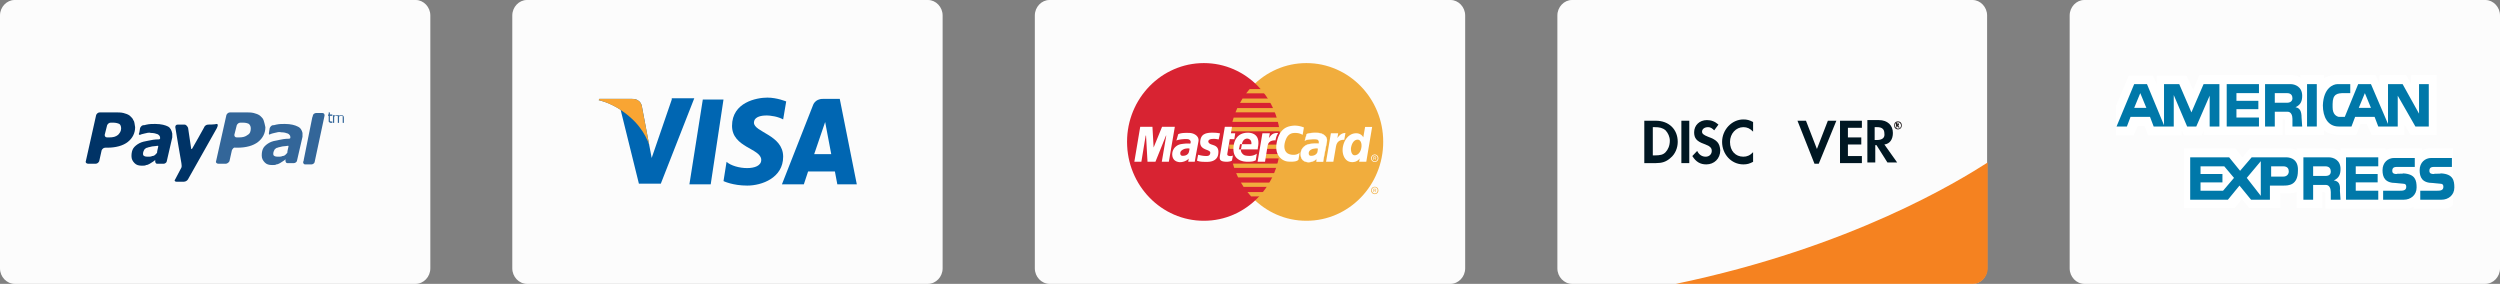
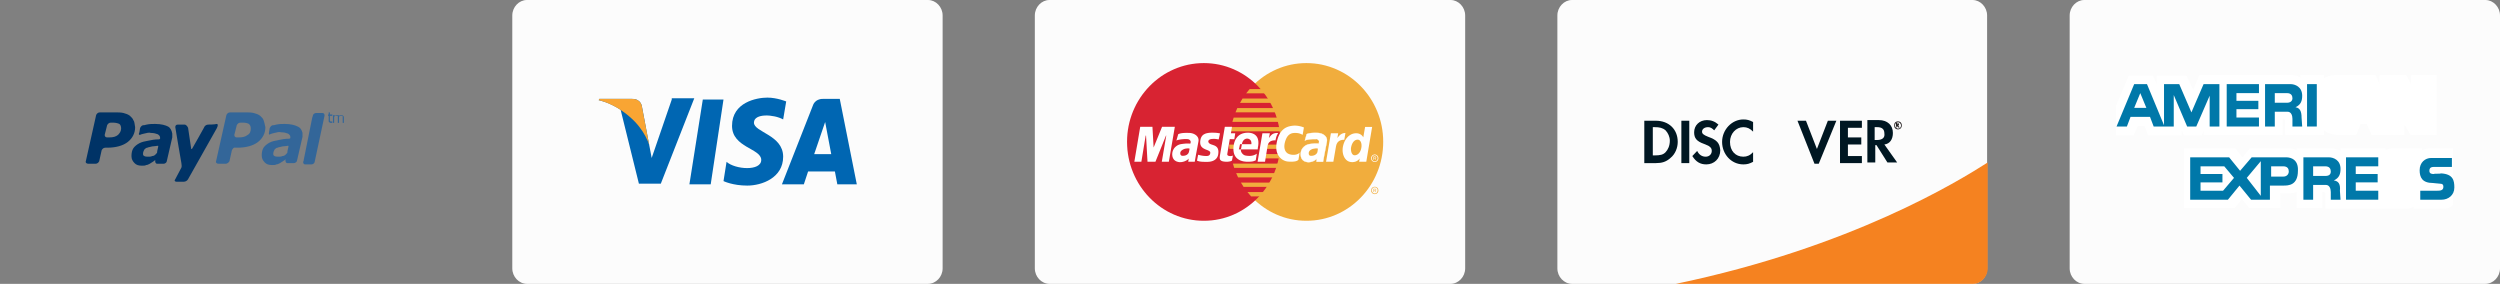
<svg xmlns="http://www.w3.org/2000/svg" width="229" height="26" viewBox="0 0 229 26">
  <rect x="0" y="0" width="229" height="26" fill="#808080" stroke="none" />
  <defs>
    <radialGradient gradientUnits="objectBoundingBox" cx="49.42%" cy="50.451%" fx="49.42%" fy="50.451%" r="49.737%" gradientTransform="translate(0.494,0.505),scale(1,0.96),scale(1,0),translate(-0.494,-0.505)" id="gradient_1">
      <stop offset="0.562%" stop-color="#FFEEE0" />
      <stop offset="10.96%" stop-color="#FEE9D7" />
      <stop offset="27.93%" stop-color="#FDDBBF" />
      <stop offset="49.35%" stop-color="#FBC597" />
      <stop offset="74.4%" stop-color="#F8A560" />
      <stop offset="100%" stop-color="#F48120" />
    </radialGradient>
  </defs>
  <g id="credit-card-icons">
    <g id="v-copy" transform="translate(46.926 0)">
      <path d="M39.418 24.588C39.418 25.353 38.805 26 38.08 26L1.338 26C0.613 26 0 25.353 0 24.588L0 1.412C0 0.647 0.613 0 1.338 0L38.08 0C38.805 0 39.418 0.647 39.418 1.412L39.418 24.588L39.418 24.588Z" transform="matrix(1 0 0 1 -3.3768368E-13 2.213614E-13)" id="Path" fill="#FCFCFC" fill-rule="evenodd" stroke="none" />
      <g id="Group" transform="translate(7.917 8.941)">
        <g id="Group">
          <path d="M1.951 7.765L0 7.765L1.227 0L3.122 0L1.951 7.765Z" transform="translate(8.307 0.176)" id="Path" fill="#0066B2" fill-rule="evenodd" stroke="none" />
          <path d="M6.69 0.118L4.851 5.471L4.628 4.294L4.628 4.294L3.959 0.765C3.959 0.765 3.903 0.059 3.066 0.059L0.056 0.059L0 0.176C0 0.176 0.948 0.353 2.007 1.059L3.68 7.824L5.687 7.824L8.753 0L6.69 0L6.69 0.118Z" transform="translate(0 0.059)" id="Path" fill="#0066B2" fill-rule="evenodd" stroke="none" />
          <path d="M5.074 7.824L6.858 7.824L5.297 0L3.736 0C3.011 0 2.843 0.588 2.843 0.588L0 7.824L2.007 7.824L2.397 6.647L4.851 6.647L5.074 7.824ZM2.955 5.059L3.959 2.118L4.516 5.059L2.955 5.059Z" transform="translate(16.782 0.118)" id="Shape" fill="#0066B2" stroke="none" />
          <path d="M5.464 2L5.743 0.353C5.743 0.353 4.906 0 4.014 0C3.066 0 0.781 0.412 0.781 2.588C0.781 4.588 3.457 4.647 3.457 5.706C3.457 6.765 1.059 6.588 0.279 5.882L0 7.647C0 7.647 0.836 8.059 2.174 8.059C3.513 8.059 5.464 7.353 5.464 5.412C5.464 3.412 2.788 3.176 2.788 2.294C2.788 1.412 4.628 1.529 5.464 2Z" transform="translate(11.43 -6.9661053E-15)" id="Path" fill="#0066B2" fill-rule="evenodd" stroke="none" />
        </g>
        <path d="M4.628 4.235L3.959 0.706C3.959 0.706 3.903 0 3.066 0L0.056 0L0 0.118C0 0.118 1.45 0.412 2.843 1.647C4.237 2.824 4.628 4.235 4.628 4.235Z" transform="translate(0 0.118)" id="Path" fill="#F9A533" fill-rule="evenodd" stroke="none" />
      </g>
    </g>
    <g id="pp-copy">
-       <path d="M39.418 24.588C39.418 25.353 38.805 26 38.08 26L1.338 26C0.613 26 0 25.353 0 24.588L0 1.412C0 0.647 0.613 0 1.338 0L38.08 0C38.805 0 39.418 0.647 39.418 1.412L39.418 24.588L39.418 24.588Z" transform="matrix(1 0 0 1 2.1527334E-13 2.213614E-13)" id="Path" fill="#FCFCFC" fill-rule="evenodd" stroke="none" />
      <g id="pp" transform="translate(7.847 10.294)">
        <path d="M3.289 0.235C3.066 0.118 2.676 0 2.119 0C1.84 0 1.617 0 1.338 0.059C1.115 0.118 1.115 0.118 1.004 0.118C0.781 0.176 0.725 0.412 0.725 0.412L0.669 0.765C0.613 1 0.725 1 0.781 0.941C0.892 0.882 0.948 0.882 1.171 0.824C1.394 0.765 1.617 0.706 1.784 0.765C2.063 0.765 2.23 0.824 2.397 0.882C2.509 0.941 2.62 1.059 2.62 1.176C2.62 1.235 2.62 1.235 2.62 1.294C2.62 1.294 2.565 1.353 2.509 1.353C2.119 1.353 1.84 1.412 1.561 1.471C1.227 1.529 0.948 1.588 0.725 1.706C0.502 1.824 0.279 2 0.167 2.176C0.056 2.353 0 2.588 0 2.882C0 3.176 0.112 3.353 0.279 3.529C0.446 3.706 0.669 3.765 0.948 3.765C1.115 3.765 1.282 3.765 1.338 3.706C1.45 3.706 1.561 3.647 1.673 3.588C1.784 3.529 1.84 3.471 1.951 3.412C2.063 3.353 2.119 3.294 2.174 3.235L2.174 3.235L2.174 3.353C2.174 3.353 2.174 3.353 2.174 3.353L2.174 3.353C2.174 3.471 2.23 3.588 2.342 3.588L2.342 3.588L2.342 3.588L2.342 3.588C2.397 3.588 2.732 3.588 2.843 3.588L2.955 3.588C2.955 3.588 2.955 3.588 2.955 3.588C3.066 3.588 3.234 3.471 3.234 3.353L3.736 1.176C3.736 1.118 3.736 1.059 3.736 1C3.736 0.941 3.736 0.882 3.736 0.824C3.68 0.588 3.568 0.353 3.289 0.235ZM2.174 2.824C2.119 2.882 2.007 2.941 1.896 2.941C1.784 3 1.673 3 1.561 3C1.394 3 1.282 3 1.171 2.941C1.059 2.882 1.059 2.824 1.059 2.706C1.059 2.588 1.115 2.471 1.171 2.353C1.227 2.294 1.338 2.176 1.45 2.176C1.561 2.118 1.728 2.118 1.896 2.059C2.063 2.059 2.342 2 2.397 2C2.453 2 2.453 2 2.453 2.059C2.453 2.118 2.342 2.471 2.342 2.647C2.23 2.765 2.174 2.824 2.174 2.824Z" transform="translate(16.127 1.059)" id="Shape" fill="#336699" stroke="none" />
        <path d="M3.069 0.059C2.901 0.059 2.734 0.176 2.678 0.353C2.678 0.353 1.731 2.059 1.619 2.235C1.563 2.353 1.508 2.294 1.508 2.235C1.508 2.176 1.229 0.353 1.229 0.353C1.173 0.235 1.062 0.059 0.894 0.059L0.281 0.059C0.114 0.059 0.058 0.176 0.058 0.294C0.058 0.294 0.504 3 0.616 3.588C0.671 3.941 0.616 4 0.616 4L0.058 5.059C-0.053 5.176 0.002 5.294 0.17 5.294L0.839 5.294C1.006 5.294 1.173 5.176 1.229 5.059L3.849 0.412C3.849 0.412 4.072 0 3.849 0C3.682 0.059 3.069 0.059 3.069 0.059" transform="translate(8.152 1.059)" id="Path" fill="#003366" fill-rule="evenodd" stroke="none" />
        <path d="M2.969 2.059C2.746 2.235 2.523 2.294 2.133 2.294L1.966 2.294C1.799 2.294 1.743 2.176 1.743 2.059L1.966 1.176C2.022 1.059 2.133 0.941 2.3 0.941L2.523 0.941C2.746 0.941 2.969 1 3.081 1.059C3.192 1.118 3.248 1.294 3.248 1.471C3.248 1.706 3.137 1.882 2.969 2.059M4.363 0.706C4.308 0.529 4.14 0.412 4.029 0.294C3.862 0.176 3.694 0.118 3.471 0.059C3.248 0 2.969 0 2.691 0L1.297 0C1.13 0 1.018 0.118 0.962 0.235L0.015 4.471C-0.041 4.588 0.07 4.706 0.238 4.706L0.907 4.706C1.074 4.706 1.185 4.588 1.241 4.471L1.464 3.471C1.52 3.353 1.631 3.235 1.799 3.235L1.966 3.235C2.746 3.235 3.415 3.059 3.862 2.706C4.308 2.353 4.531 1.882 4.531 1.353C4.475 1.059 4.475 0.824 4.363 0.706" id="Shape" fill="#003366" stroke="none" />
        <path d="M2.914 2.059C2.691 2.235 2.468 2.294 2.077 2.294L1.91 2.294C1.743 2.294 1.687 2.176 1.687 2.059L1.91 1.176C1.966 1.059 2.077 0.941 2.245 0.941L2.468 0.941C2.746 0.941 2.914 1 3.025 1.059C3.137 1.176 3.192 1.294 3.192 1.471C3.192 1.706 3.137 1.941 2.914 2.059M4.363 0.706C4.308 0.529 4.14 0.412 4.029 0.294C3.862 0.176 3.694 0.118 3.471 0.059C3.248 0 2.969 0 2.691 0L1.297 0C1.13 0 1.018 0.118 0.962 0.235L0.015 4.471C-0.041 4.588 0.07 4.706 0.238 4.706L0.907 4.706C1.018 4.706 1.185 4.588 1.241 4.471L1.464 3.471C1.52 3.353 1.631 3.176 1.799 3.235L1.966 3.235C2.746 3.235 3.415 3.059 3.862 2.706C4.308 2.353 4.531 1.882 4.531 1.353C4.475 1.059 4.419 0.882 4.363 0.706" transform="translate(11.931 0)" id="Shape" fill="#336699" stroke="none" />
        <path d="M3.345 0.235C3.122 0.118 2.732 0 2.174 0C1.896 0 1.673 0 1.394 0.059C1.171 0.118 1.171 0.118 1.059 0.118C0.836 0.176 0.781 0.412 0.781 0.412L0.725 0.765C0.613 1 0.725 1 0.781 1C0.892 0.941 0.948 0.941 1.171 0.882C1.394 0.824 1.617 0.765 1.784 0.824C2.063 0.824 2.23 0.882 2.397 0.941C2.509 1 2.62 1.118 2.62 1.235C2.62 1.294 2.62 1.294 2.62 1.353C2.62 1.353 2.565 1.412 2.509 1.412C2.119 1.412 1.84 1.471 1.561 1.529C1.227 1.588 0.948 1.647 0.725 1.765C0.502 1.882 0.279 2.059 0.167 2.235C0.056 2.412 0 2.647 0 2.941C0 3.235 0.112 3.412 0.279 3.588C0.446 3.765 0.669 3.824 0.948 3.824C1.115 3.824 1.282 3.824 1.338 3.765C1.45 3.765 1.561 3.706 1.673 3.647C1.784 3.588 1.84 3.529 1.951 3.471C2.063 3.412 2.119 3.353 2.174 3.294L2.174 3.294L2.174 3.412C2.174 3.412 2.174 3.412 2.174 3.412L2.174 3.412C2.174 3.529 2.23 3.647 2.342 3.647L2.342 3.647L2.342 3.647L2.342 3.647C2.453 3.647 2.732 3.647 2.843 3.647L2.955 3.647C2.955 3.647 2.955 3.647 2.955 3.647C3.066 3.647 3.234 3.529 3.234 3.412L3.736 1.235C3.736 1.176 3.736 1.118 3.736 1.059C3.736 1 3.736 0.941 3.736 0.882C3.68 0.588 3.568 0.353 3.345 0.235ZM2.174 2.824C2.119 2.882 2.007 2.941 1.896 2.941C1.784 3 1.673 3 1.561 3C1.394 3 1.282 3 1.171 2.941C1.059 2.882 1.059 2.824 1.059 2.706C1.059 2.588 1.115 2.471 1.171 2.353C1.227 2.294 1.338 2.176 1.45 2.176C1.561 2.118 1.728 2.118 1.896 2.059C2.063 2.059 2.342 2 2.397 2C2.453 2 2.453 2 2.453 2.059C2.453 2.118 2.342 2.471 2.342 2.647C2.286 2.706 2.174 2.824 2.174 2.824Z" transform="translate(4.196 1.059)" id="Shape" fill="#003366" stroke="none" />
        <path d="M1.784 0L1.171 0C1.171 0 1.171 0 1.171 0L1.171 0C1.059 0 0.892 0.118 0.892 0.235C0.892 0.235 0.892 0.235 0.892 0.235C0.892 0.235 0.892 0.294 0.836 0.412L0.056 4.294C0.056 4.412 0 4.471 0 4.471L0 4.471C0 4.588 0.056 4.706 0.167 4.706L0.167 4.706L0.781 4.706C0.892 4.706 1.059 4.588 1.059 4.471C1.059 4.471 1.059 4.471 1.059 4.471L1.951 0.294L1.951 0.294C2.007 0.118 1.896 0 1.784 0Z" transform="translate(19.919 0.059)" id="Path" fill="#336699" fill-rule="evenodd" stroke="none" />
        <g id="Group" transform="translate(22.121 0)">
          <path d="M0.474 0.963C0.474 0.963 0.418 0.963 0.418 0.963C0.418 0.963 0.362 0.963 0.362 0.963C0.307 0.963 0.251 0.963 0.195 0.899C0.139 0.899 0.139 0.835 0.139 0.77L0.139 0.321L0.084 0.321L0.084 0.193L0.139 0.193L0.139 0L0.251 0L0.251 0.193L0.474 0.193L0.474 0.321L0.251 0.321L0.251 0.642C0.251 0.706 0.251 0.706 0.251 0.706C0.251 0.706 0.251 0.77 0.251 0.77C0.251 0.77 0.251 0.77 0.307 0.835C0.307 0.835 0.362 0.835 0.362 0.835C0.362 0.835 0.418 0.835 0.418 0.835C0.418 0.835 0.474 0.835 0.474 0.835L0.474 0.835L0.474 0.963L0.474 0.963Z" id="Path" fill="#336699" fill-rule="evenodd" stroke="none" />
          <path d="M1.004 0.706L0.892 0.706L0.892 0.257C0.892 0.257 0.892 0.193 0.892 0.193C0.892 0.193 0.892 0.128 0.892 0.128C0.892 0.128 0.892 0.064 0.836 0.064C0.836 0.064 0.781 0.064 0.781 0.064C0.725 0.064 0.725 0.064 0.669 0.064C0.613 0.064 0.613 0.128 0.558 0.128C0.558 0.128 0.558 0.128 0.558 0.193C0.558 0.193 0.558 0.193 0.558 0.257L0.558 0.706L0.446 0.706L0.446 0.257C0.446 0.193 0.446 0.193 0.446 0.193C0.446 0.193 0.446 0.128 0.446 0.128C0.446 0.128 0.446 0.064 0.39 0.064C0.39 0.064 0.335 0.064 0.335 0.064C0.279 0.064 0.279 0.064 0.223 0.064C0.167 0.064 0.167 0.128 0.112 0.128L0.112 0.706L0 0.706L0 0L0.167 0L0.167 0.064C0.223 0.064 0.223 0 0.279 0C0.335 0 0.335 0 0.39 0C0.446 0 0.446 0 0.502 0C0.558 0 0.558 0.064 0.558 0.064C0.613 0 0.613 0 0.669 0C0.725 0 0.725 0 0.781 0C0.836 0 0.892 0 0.948 0.064C1.004 0.128 1.004 0.193 1.004 0.257L1.004 0.706L1.004 0.706Z" transform="translate(0.53 0.257)" id="Path" fill="#336699" fill-rule="evenodd" stroke="none" />
        </g>
      </g>
    </g>
    <g id="mc-copy" transform="translate(94.791 0)">
      <path d="M39.418 24.588C39.418 25.353 38.805 26 38.08 26L1.338 26C0.613 26 0 25.353 0 24.588L0 1.412C0 0.647 0.613 0 1.338 0L38.08 0C38.805 0 39.418 0.647 39.418 1.412L39.418 24.588Z" id="Path" fill="#FCFCFC" fill-rule="evenodd" stroke="none" />
      <g id="Group-8" transform="translate(8.447 5.778)">
        <path d="M7.009 14.444L7.371 14.435L7.729 14.408L8.079 14.362L8.427 14.298L8.766 14.218L9.1 14.12L9.427 14.006L9.747 13.877L10.059 13.731L10.363 13.572L10.656 13.397L10.943 13.209L11.218 13.007L11.483 12.793L11.739 12.566L11.983 12.325L12.217 12.074L12.437 11.811L12.646 11.538L12.842 11.255L13.025 10.961L13.195 10.659L13.349 10.347L13.491 10.025L13.617 9.696L13.728 9.36L13.823 9.017L13.901 8.668L13.963 8.31L14.008 7.949L14.034 7.582L14.043 7.209L14.034 6.838L14.008 6.473L13.963 6.112L13.901 5.759L13.823 5.411L13.728 5.07L13.617 4.734L13.491 4.407L13.349 4.088L13.195 3.776L13.025 3.477L12.842 3.182L12.646 2.899L12.437 2.629L12.217 2.366L11.983 2.115L11.739 1.876L11.483 1.649L11.218 1.435L10.943 1.233L10.656 1.045L10.363 0.872L10.059 0.714L9.747 0.568L9.427 0.439L9.1 0.324L8.766 0.227L8.427 0.146L8.079 0.083L7.729 0.037L7.371 0.01L7.009 0L6.649 0.01L6.291 0.037L5.94 0.083L5.595 0.146L5.256 0.227L4.922 0.324L4.597 0.439L4.278 0.568L3.967 0.714L3.667 0.872L3.373 1.045L3.089 1.233L2.814 1.435L2.549 1.649L2.295 1.876L2.051 2.115L1.819 2.366L1.599 2.629L1.39 2.899L1.196 3.182L1.014 3.477L0.846 3.776L0.689 4.088L0.55 4.407L0.424 4.734L0.315 5.07L0.22 5.411L0.142 5.759L0.081 6.112L0.036 6.473L0.01 6.838L0 7.209L0.01 7.582L0.036 7.949L0.081 8.31L0.142 8.668L0.22 9.017L0.315 9.36L0.424 9.696L0.55 10.025L0.689 10.347L0.846 10.659L1.014 10.961L1.196 11.255L1.39 11.538L1.599 11.811L1.819 12.074L2.051 12.325L2.295 12.566L2.549 12.793L2.814 13.007L3.089 13.209L3.373 13.397L3.667 13.572L3.967 13.731L4.278 13.877L4.597 14.006L4.922 14.12L5.256 14.218L5.595 14.298L5.94 14.362L6.291 14.408L6.649 14.435L7.009 14.444" transform="translate(9.42 0)" id="Fill-4" fill="#F1AD3D" fill-rule="evenodd" stroke="none" />
        <path d="M7.035 14.444L7.395 14.435L7.752 14.408L8.103 14.362L8.449 14.298L8.787 14.218L9.121 14.12L9.446 14.006L9.766 13.877L10.076 13.731L10.377 13.572L10.671 13.397L10.955 13.209L11.229 13.007L11.495 12.793L11.748 12.566L11.992 12.325L12.224 12.074L12.444 11.811L12.653 11.538L12.847 11.255L13.03 10.961L13.198 10.659L13.354 10.347L13.494 10.025L13.619 9.696L13.728 9.36L13.823 9.017L13.901 8.668L13.963 8.31L14.008 7.949L14.034 7.582L14.043 7.209L14.034 6.838L14.008 6.473L13.963 6.112L13.901 5.759L13.823 5.411L13.728 5.07L13.619 4.734L13.494 4.407L13.354 4.088L13.198 3.776L13.03 3.477L12.847 3.182L12.653 2.899L12.444 2.629L12.224 2.366L11.992 2.115L11.748 1.876L11.495 1.649L11.229 1.435L10.955 1.233L10.671 1.045L10.377 0.872L10.076 0.714L9.766 0.568L9.446 0.439L9.121 0.324L8.787 0.227L8.449 0.146L8.103 0.083L7.752 0.037L7.395 0.01L7.035 0L6.672 0.01L6.315 0.037L5.964 0.083L5.616 0.146L5.277 0.227L4.943 0.324L4.616 0.439L4.297 0.568L3.984 0.714L3.681 0.872L3.387 1.045L3.1 1.233L2.826 1.435L2.56 1.649L2.305 1.876L2.061 2.115L1.826 2.366L1.606 2.629L1.397 2.899L1.201 3.182L1.018 3.477L0.848 3.776L0.694 4.088L0.552 4.407L0.426 4.734L0.315 5.07L0.22 5.411L0.142 5.759L0.081 6.112L0.035 6.473L0.009 6.838L0 7.209L0.009 7.582L0.035 7.949L0.081 8.31L0.142 8.668L0.22 9.017L0.315 9.36L0.426 9.696L0.552 10.025L0.694 10.347L0.848 10.659L1.018 10.961L1.201 11.255L1.397 11.538L1.606 11.811L1.826 12.074L2.061 12.325L2.305 12.566L2.56 12.793L2.826 13.007L3.1 13.209L3.387 13.397L3.681 13.572L3.984 13.731L4.297 13.877L4.616 14.006L4.943 14.12L5.277 14.218L5.616 14.298L5.964 14.362L6.315 14.408L6.672 14.435L7.035 14.444" id="Fill-5" fill="#D82332" fill-rule="evenodd" stroke="none" />
        <path d="M0 0.392L3.731 0.392L3.731 0L0.322 0L0 0.392" transform="translate(10.91 2.378)" id="Fill-6" fill="#F1AD3D" fill-rule="evenodd" stroke="none" />
        <path d="M0 0.392L4.29 0.392L4.29 0L0.225 0L0 0.392" transform="translate(10.351 3.25)" id="Fill-7" fill="#F1AD3D" fill-rule="evenodd" stroke="none" />
        <path d="M0 0.392L4.706 0.392L4.706 0L0.166 0L0 0.392" transform="translate(9.934 4.12)" id="Fill-8" fill="#F1AD3D" fill-rule="evenodd" stroke="none" />
        <path d="M0 0.392L4.993 0.392L4.993 0L0.119 0L0 0.392" transform="translate(9.647 4.992)" id="Fill-9" fill="#F1AD3D" fill-rule="evenodd" stroke="none" />
        <path d="M0.119 0.392L4.957 0.392L4.957 0L0 0L0.119 0.392" transform="translate(9.695 9.207)" id="Fill-10" fill="#F1AD3D" fill-rule="evenodd" stroke="none" />
        <path d="M0.178 0.392L4.659 0.392L4.659 0L0 0L0.178 0.392" transform="translate(9.993 10.079)" id="Fill-11" fill="#F1AD3D" fill-rule="evenodd" stroke="none" />
        <path d="M0.239 0.392L4.219 0.392L4.219 0L0 0L0.239 0.392" transform="translate(10.433 10.949)" id="Fill-12" fill="#F1AD3D" fill-rule="evenodd" stroke="none" />
        <path d="M0.334 0.395L3.622 0.395L3.622 0L0 0L0.334 0.395" transform="translate(11.03 11.818)" id="Fill-13" fill="#F1AD3D" fill-rule="evenodd" stroke="none" />
        <path d="M0 0.392L5.161 0.392L5.161 0L0.073 0L0 0.392" transform="translate(9.479 5.862)" id="Fill-14" fill="#F1AD3D" fill-rule="evenodd" stroke="none" />
        <path d="M0 0.392L1.968 0.392L1.968 0L0.071 0L0 0.392" transform="translate(12.625 8.337)" id="Fill-15" fill="#F1AD3D" fill-rule="evenodd" stroke="none" />
        <path d="M0 0.395L1.812 0.395L1.812 0L0.071 0L0 0.395" transform="translate(12.781 7.465)" id="Fill-16" fill="#F1AD3D" fill-rule="evenodd" stroke="none" />
        <path d="M0 0L0.512 0L0.512 0.395L0.024 0.395L0 0" transform="translate(9.349 7.465)" id="Fill-17" fill="#F1AD3D" fill-rule="evenodd" stroke="none" />
        <path d="M1.99 0.614L1.956 0.612L1.923 0.607L1.892 0.602L1.862 0.597L1.833 0.592L1.803 0.587L1.772 0.582L1.739 0.577L1.705 0.572L1.667 0.57L1.625 0.568L1.58 0.565L1.53 0.565L1.476 0.568L1.414 0.572L1.345 0.577L1.298 0.585L1.253 0.592L1.213 0.607L1.177 0.621L1.144 0.638L1.113 0.658L1.068 0.704L1.054 0.731L1.042 0.758L1.037 0.787L1.037 0.816L1.045 0.848L1.054 0.879L1.073 0.911L1.097 0.943L1.144 0.989L1.201 1.026L1.267 1.057L1.338 1.084L1.414 1.108L1.492 1.135L1.57 1.165L1.646 1.196L1.717 1.238L1.784 1.289L1.843 1.35L1.892 1.425L1.93 1.518L1.954 1.628L1.964 1.759L1.954 1.912L1.938 2.027L1.909 2.127L1.871 2.22L1.824 2.3L1.769 2.37L1.708 2.431L1.641 2.485L1.568 2.531L1.492 2.568L1.414 2.6L1.334 2.624L1.251 2.643L1.17 2.658L1.092 2.665L1.014 2.67L0.94 2.673L0.839 2.673L0.744 2.67L0.661 2.67L0.583 2.668L0.512 2.665L0.448 2.66L0.391 2.656L0.336 2.648L0.287 2.643L0.242 2.634L0.197 2.626L0.156 2.614L0.116 2.604L0.078 2.59L0.04 2.575L0 2.56L0.107 2.022L0.128 2.027L0.154 2.034L0.187 2.044L0.227 2.054L0.27 2.064L0.317 2.073L0.37 2.085L0.426 2.095L0.486 2.105L0.547 2.115L0.611 2.122L0.677 2.129L0.746 2.132L0.815 2.134L0.884 2.134L0.952 2.132L1.021 2.117L1.075 2.098L1.118 2.071L1.151 2.037L1.175 2.003L1.194 1.964L1.206 1.925L1.215 1.888L1.22 1.817L1.199 1.757L1.158 1.708L1.099 1.666L1.028 1.63L0.945 1.593L0.853 1.559L0.76 1.52L0.666 1.476L0.576 1.425L0.493 1.362L0.417 1.286L0.358 1.194L0.315 1.084L0.294 0.953L0.296 0.797L0.308 0.702L0.325 0.612L0.348 0.529L0.377 0.451L0.414 0.378L0.457 0.314L0.507 0.253L0.566 0.2L0.635 0.154L0.711 0.115L0.796 0.078L0.891 0.051L0.997 0.029L1.113 0.012L1.241 0.002L1.381 0L1.469 0L1.549 0.002L1.622 0.005L1.689 0.007L1.748 0.012L1.803 0.017L1.85 0.022L1.892 0.027L1.933 0.032L1.966 0.039L1.997 0.044L2.025 0.049L2.049 0.054L2.07 0.056L2.092 0.061L2.11 0.063L1.99 0.614" transform="translate(6.405 6.376)" id="Fill-18" fill="#FFFFFE" fill-rule="evenodd" stroke="none" />
        <path d="M0.467 0L1.123 0L1.026 0.59L1.421 0.59L1.336 1.14L0.919 1.128L0.692 2.487L0.689 2.536L0.701 2.577L0.725 2.609L0.756 2.636L0.798 2.653L0.846 2.668L0.898 2.677L0.955 2.682L1.007 2.68L1.054 2.675L1.097 2.668L1.134 2.658L1.165 2.648L1.187 2.641L1.201 2.636L1.206 2.634L1.123 3.087L1.106 3.099L1.09 3.109L1.073 3.118L1.056 3.128L1.04 3.135L1.021 3.143L1 3.15L0.978 3.157L0.955 3.165L0.931 3.169L0.902 3.174L0.874 3.179L0.843 3.184L0.808 3.189L0.77 3.194L0.73 3.199L0.55 3.199L0.455 3.191L0.372 3.182L0.296 3.167L0.232 3.15L0.178 3.128L0.133 3.104L0.092 3.074L0.062 3.043L0.038 3.009L0.021 2.967L0.01 2.926L0.002 2.88L0 2.828L0 2.775L0.007 2.719L0.014 2.658L0.467 0" transform="translate(8.489 5.837)" id="Fill-20" fill="#FFFFFE" fill-rule="evenodd" stroke="none" />
        <path d="M0.692 1.52L0.685 1.562L0.682 1.605L0.687 1.652L0.696 1.698L0.713 1.744L0.732 1.788L0.758 1.834L0.786 1.876L0.82 1.917L0.855 1.954L0.893 1.99L0.936 2.02L0.978 2.047L1.026 2.068L1.073 2.085L1.12 2.095L1.182 2.105L1.241 2.112L1.303 2.12L1.364 2.124L1.426 2.127L1.49 2.127L1.551 2.124L1.615 2.12L1.679 2.11L1.743 2.098L1.81 2.083L1.874 2.061L1.94 2.034L2.008 2.005L2.075 1.966L2.144 1.925L2.049 2.524L2.011 2.543L1.973 2.563L1.935 2.578L1.9 2.592L1.864 2.604L1.826 2.617L1.788 2.626L1.748 2.634L1.705 2.641L1.658 2.646L1.608 2.651L1.554 2.656L1.492 2.658L1.428 2.658L1.355 2.66L1.277 2.66L1.161 2.658L1.042 2.646L0.924 2.629L0.805 2.6L0.689 2.563L0.578 2.517L0.471 2.456L0.372 2.385L0.279 2.302L0.199 2.202L0.13 2.09L0.073 1.961L0.033 1.817L0.007 1.654L0 1.474L0.012 1.274L0.021 1.196L0.036 1.106L0.054 1.011L0.081 0.909L0.116 0.804L0.159 0.699L0.213 0.592L0.279 0.49L0.355 0.392L0.448 0.3L0.552 0.217L0.67 0.144L0.808 0.083L0.962 0.039L1.132 0.01L1.324 0L1.416 0.002L1.513 0.012L1.611 0.029L1.708 0.054L1.802 0.09L1.895 0.134L1.98 0.192L2.058 0.261L2.129 0.344L2.189 0.441L2.236 0.553L2.269 0.682L2.288 0.828L2.29 0.994L2.274 1.179L2.238 1.384L2.226 1.532L0.5 1.532L0.609 1.052L1.646 1.052L1.651 0.992L1.649 0.933L1.644 0.879L1.634 0.831L1.618 0.784L1.601 0.743L1.577 0.707L1.554 0.672L1.525 0.643L1.495 0.619L1.459 0.597L1.424 0.577L1.386 0.563L1.348 0.553L1.307 0.546L1.265 0.541L1.22 0.543L1.177 0.551L1.137 0.56L1.097 0.575L1.056 0.594L1.021 0.616L0.985 0.643L0.955 0.672L0.924 0.707L0.895 0.743L0.869 0.782L0.848 0.824L0.827 0.867L0.81 0.916L0.796 0.965L0.786 1.016L0.692 1.52" transform="translate(9.742 6.376)" id="Fill-22" fill="#FFFFFE" fill-rule="evenodd" stroke="none" />
        <path d="M2.416 0.845L2.385 0.828L2.354 0.814L2.321 0.797L2.286 0.78L2.25 0.765L2.21 0.75L2.17 0.736L2.127 0.721L2.082 0.709L2.037 0.699L1.987 0.689L1.938 0.682L1.883 0.677L1.829 0.672L1.653 0.672L1.592 0.677L1.528 0.685L1.462 0.697L1.395 0.716L1.329 0.743L1.263 0.777L1.196 0.821L1.132 0.875L1.071 0.938L1.011 1.016L0.955 1.106L0.903 1.213L0.853 1.335L0.808 1.471L0.77 1.627L0.756 1.715L0.746 1.8L0.741 1.886L0.744 1.968L0.751 2.051L0.767 2.129L0.789 2.202L0.815 2.275L0.85 2.341L0.893 2.405L0.943 2.46L1 2.512L1.064 2.556L1.137 2.592L1.218 2.624L1.308 2.646L1.338 2.653L1.374 2.66L1.416 2.665L1.464 2.67L1.516 2.675L1.63 2.675L1.689 2.67L1.75 2.663L1.812 2.651L1.871 2.634L1.93 2.614L1.99 2.587L2.044 2.556L2.094 2.517L2.141 2.473L2.035 3.123L2.021 3.135L2.006 3.15L1.987 3.167L1.966 3.182L1.94 3.201L1.907 3.218L1.869 3.235L1.826 3.25L1.772 3.267L1.71 3.279L1.639 3.289L1.556 3.299L1.464 3.303L1.357 3.306L1.236 3.303L1.104 3.296L0.995 3.284L0.886 3.26L0.777 3.223L0.668 3.174L0.564 3.116L0.464 3.043L0.37 2.958L0.282 2.86L0.204 2.75L0.137 2.629L0.081 2.492L0.038 2.344L0.01 2.18L0 2.007L0.005 1.817L0.031 1.615L0.05 1.515L0.071 1.418L0.095 1.323L0.119 1.233L0.145 1.147L0.175 1.062L0.206 0.982L0.239 0.906L0.275 0.831L0.31 0.76L0.351 0.692L0.393 0.628L0.436 0.568L0.483 0.509L0.531 0.455L0.58 0.404L0.635 0.356L0.689 0.309L0.746 0.268L0.805 0.229L0.869 0.192L0.933 0.161L1 0.131L1.068 0.105L1.142 0.08L1.215 0.061L1.291 0.044L1.372 0.029L1.452 0.017L1.537 0.007L1.623 0.002L1.713 0L1.788 0.002L1.862 0.007L1.933 0.014L2.004 0.024L2.07 0.034L2.134 0.049L2.196 0.061L2.253 0.075L2.307 0.09L2.354 0.105L2.399 0.119L2.437 0.134L2.471 0.146L2.499 0.156L2.52 0.166L2.534 0.171L2.416 0.845" transform="translate(13.667 5.728)" id="Fill-24" fill="#FFFFFE" fill-rule="evenodd" stroke="none" />
        <path d="M2.17 3.186L1.514 3.186L1.561 2.916L1.561 2.892L1.523 2.94L1.483 2.984L1.442 3.023L1.4 3.057L1.357 3.089L1.315 3.116L1.272 3.138L1.227 3.16L1.182 3.177L1.092 3.201L1.045 3.209L0.997 3.216L0.952 3.221L0.905 3.223L0.857 3.223L0.734 3.213L0.621 3.186L0.516 3.145L0.422 3.089L0.336 3.018L0.261 2.936L0.194 2.846L0.137 2.743L0.09 2.633L0.052 2.519L0.026 2.4L0.007 2.275L0 2.151L0.003 2.024L0.014 1.9L0.035 1.776L0.071 1.632L0.114 1.496L0.164 1.372L0.223 1.255L0.284 1.145L0.355 1.048L0.429 0.96L0.507 0.879L0.59 0.809L0.678 0.748L0.768 0.694L0.857 0.653L0.952 0.619L1.047 0.597L1.142 0.582L1.239 0.577L1.308 0.58L1.374 0.587L1.435 0.599L1.492 0.616L1.547 0.636L1.594 0.658L1.642 0.685L1.684 0.711L1.722 0.741L1.758 0.772L1.788 0.804L1.817 0.836L1.84 0.867L1.862 0.899L1.881 0.928L1.895 0.957L2.061 0L2.705 0L2.17 3.186" transform="translate(19.744 5.849)" id="Fill-26" fill="#FFFFFE" fill-rule="evenodd" stroke="none" />
        <path d="M0.334 1.433L0.4 1.428L0.462 1.413L0.519 1.396L0.573 1.369L0.623 1.34L0.67 1.303L0.715 1.262L0.756 1.218L0.791 1.169L0.824 1.116L0.855 1.06L0.881 1.001L0.905 0.941L0.924 0.877L0.94 0.811L0.952 0.746L0.964 0.677L0.971 0.607L0.971 0.541L0.969 0.473L0.962 0.409L0.952 0.348L0.936 0.29L0.917 0.234L0.893 0.185L0.865 0.139L0.834 0.1L0.798 0.066L0.758 0.037L0.715 0.017L0.67 0.005L0.621 0L0.557 0.005L0.497 0.015L0.443 0.034L0.388 0.059L0.341 0.09L0.294 0.129L0.253 0.171L0.213 0.217L0.178 0.27L0.144 0.326L0.114 0.385L0.088 0.448L0.064 0.514L0.045 0.58L0.026 0.651L0.012 0.721L0 0.828L0.005 0.945L0.021 1.065L0.052 1.179L0.099 1.279L0.161 1.359L0.239 1.413L0.334 1.433" transform="translate(20.507 7.014)" id="Fill-28" fill="#F1AD3D" fill-rule="evenodd" stroke="none" />
        <path d="M2.158 2.1L2.063 2.641L1.466 2.641L1.483 2.541L1.495 2.451L1.504 2.383L1.514 2.346L1.48 2.385L1.442 2.424L1.397 2.461L1.348 2.495L1.291 2.529L1.232 2.558L1.17 2.587L1.106 2.612L1.037 2.634L0.969 2.651L0.9 2.665L0.829 2.675L0.76 2.68L0.692 2.682L0.625 2.675L0.561 2.665L0.478 2.643L0.403 2.619L0.336 2.587L0.277 2.551L0.225 2.512L0.178 2.468L0.14 2.422L0.107 2.373L0.078 2.322L0.055 2.268L0.035 2.215L0.021 2.161L0.012 2.105L0.005 2.049L0 1.995L0 1.942L0.007 1.847L0.021 1.757L0.045 1.671L0.076 1.588L0.114 1.511L0.156 1.44L0.206 1.372L0.263 1.311L0.322 1.255L0.389 1.204L0.457 1.157L0.528 1.118L0.604 1.084L0.682 1.057L0.763 1.035L0.846 1.021L0.85 1.021L0.862 1.018L0.879 1.016L0.905 1.014L0.933 1.009L0.966 1.006L1.002 1.001L1.042 0.996L1.082 0.992L1.123 0.987L1.165 0.984L1.203 0.979L1.241 0.977L1.277 0.974L1.31 0.972L1.39 0.972L1.447 0.974L1.499 0.977L1.551 0.977L1.594 0.979L1.627 0.982L1.651 0.984L1.658 0.984L1.663 0.967L1.677 0.923L1.689 0.872L1.694 0.826L1.684 0.772L1.663 0.724L1.634 0.68L1.597 0.643L1.551 0.612L1.502 0.59L1.445 0.575L1.383 0.57L1.317 0.568L1.246 0.565L1.172 0.565L1.097 0.568L1.018 0.573L0.943 0.58L0.867 0.587L0.793 0.597L0.723 0.607L0.654 0.619L0.592 0.631L0.535 0.643L0.483 0.658L0.441 0.672L0.407 0.689L0.381 0.704L0.55 0.117L0.602 0.095L0.654 0.076L0.711 0.058L0.767 0.046L0.824 0.034L0.886 0.024L0.947 0.015L1.011 0.01L1.078 0.005L1.146 0.002L1.218 0L1.445 0L1.528 0.002L1.611 0.005L1.677 0.01L1.748 0.022L1.821 0.039L1.897 0.061L1.971 0.09L2.042 0.124L2.113 0.166L2.179 0.212L2.238 0.266L2.29 0.324L2.338 0.39L2.373 0.463L2.397 0.541L2.411 0.624L2.411 0.716L2.397 0.814L2.158 2.1" transform="translate(4.138 6.395)" id="Fill-29" fill="#FFFFFE" fill-rule="evenodd" stroke="none" />
        <path d="M0.85 0.044L0.848 0.032L0.839 0.019L0.824 0.012L0.801 0.007L0.775 0.002L0.744 0L0.673 0L0.635 0.002L0.594 0.007L0.557 0.012L0.519 0.017L0.483 0.022L0.45 0.029L0.422 0.037L0.396 0.044L0.379 0.049L0.36 0.056L0.334 0.066L0.308 0.078L0.277 0.092L0.246 0.11L0.213 0.127L0.182 0.146L0.149 0.171L0.118 0.195L0.09 0.224L0.064 0.253L0.04 0.285L0.024 0.319L0.009 0.358L0.002 0.397L0 0.48L0.012 0.546L0.035 0.594L0.066 0.631L0.102 0.655L0.142 0.67L0.18 0.677L0.218 0.68L0.289 0.677L0.353 0.67L0.414 0.66L0.469 0.645L0.516 0.629L0.561 0.607L0.602 0.585L0.637 0.558L0.668 0.534L0.696 0.504L0.72 0.478L0.739 0.448L0.756 0.419L0.77 0.39L0.782 0.363L0.789 0.336L0.808 0.266L0.824 0.185L0.839 0.107L0.85 0.044" transform="translate(4.875 7.815)" id="Fill-31" fill="#D82332" fill-rule="evenodd" stroke="none" />
        <path d="M0.644 3.199L0 3.199L0.538 0L1.658 0L1.765 1.898L2.539 0L3.709 0L3.16 3.199L2.515 3.199L2.923 0.809L2.897 0.809L1.933 3.199L1.206 3.199L1.201 3.099L1.184 2.833L1.163 2.456L1.116 1.586L1.094 1.203L1.078 0.926L1.073 0.809L1.037 0.809L0.644 3.199" transform="translate(0.668 5.837)" id="Fill-32" fill="#FFFFFE" fill-rule="evenodd" stroke="none" />
        <path d="M2.146 2.1L2.049 2.641L1.454 2.641L1.459 2.541L1.461 2.453L1.461 2.388L1.466 2.358L1.435 2.395L1.4 2.431L1.357 2.466L1.31 2.5L1.26 2.531L1.203 2.56L1.144 2.59L1.085 2.614L1.021 2.634L0.955 2.653L0.888 2.665L0.822 2.675L0.753 2.68L0.687 2.682L0.623 2.675L0.559 2.665L0.474 2.643L0.398 2.619L0.332 2.587L0.27 2.551L0.218 2.512L0.173 2.468L0.135 2.422L0.102 2.373L0.073 2.322L0.052 2.268L0.033 2.215L0.021 2.161L0.012 2.105L0.005 2.049L0 1.995L0 1.942L0.005 1.847L0.019 1.757L0.04 1.671L0.071 1.588L0.107 1.511L0.152 1.44L0.201 1.372L0.256 1.311L0.317 1.255L0.381 1.204L0.45 1.157L0.523 1.118L0.597 1.084L0.675 1.057L0.753 1.035L0.834 1.021L0.838 1.021L0.85 1.018L0.867 1.016L0.891 1.014L0.921 1.009L0.955 1.006L0.99 1.001L1.028 0.996L1.068 0.992L1.111 0.987L1.151 0.984L1.191 0.979L1.229 0.977L1.262 0.974L1.296 0.972L1.379 0.972L1.435 0.974L1.49 0.977L1.542 0.977L1.587 0.979L1.625 0.982L1.646 0.984L1.656 0.984L1.66 0.967L1.667 0.923L1.675 0.872L1.679 0.826L1.67 0.772L1.651 0.724L1.62 0.68L1.585 0.643L1.542 0.612L1.492 0.59L1.44 0.575L1.383 0.57L1.317 0.568L1.246 0.565L1.172 0.565L1.097 0.568L1.018 0.573L0.943 0.58L0.867 0.587L0.793 0.597L0.723 0.607L0.654 0.619L0.592 0.631L0.535 0.643L0.483 0.658L0.441 0.672L0.407 0.689L0.381 0.704L0.547 0.117L0.599 0.095L0.654 0.076L0.708 0.058L0.765 0.046L0.824 0.034L0.884 0.024L0.945 0.015L1.009 0.01L1.075 0.005L1.144 0.002L1.213 0L1.435 0L1.516 0.002L1.596 0.005L1.663 0.01L1.734 0.022L1.807 0.039L1.883 0.061L1.957 0.09L2.03 0.124L2.101 0.166L2.167 0.212L2.226 0.266L2.281 0.324L2.328 0.39L2.364 0.463L2.39 0.541L2.406 0.624L2.406 0.716L2.395 0.814L2.146 2.1" transform="translate(15.905 6.395)" id="Fill-34" fill="#FFFFFE" fill-rule="evenodd" stroke="none" />
        <path d="M0.014 0.56L0.028 0.546L0.126 0.005L0.097 0L0 0.541L0.014 0.526L0.014 0.56L0.026 0.558L0.028 0.546L0.014 0.56" transform="translate(17.94 8.493)" id="Fill-35" fill="#FFFFFE" fill-rule="evenodd" stroke="none" />
        <path d="M0.002 0.064L0.017 0.082L0.611 0.082L0.611 0.047L0.017 0.047L0.031 0.064L0.002 0.064L0 0.082L0.017 0.082L0.002 0.064" transform="translate(17.343 8.972)" id="Fill-36" fill="#FFFFFE" fill-rule="evenodd" stroke="none" />
        <path d="M0.082 0.019L0.06 0L0.051 0.039L0.048 0.105L0.048 0.192L0.044 0.292L0.072 0.292L0.077 0.192L0.082 0.105L0.079 0.039L0.079 0.019L0.058 0L0.082 0.019" transform="translate(17.301 8.744)" id="Fill-37" fill="#FFFFFE" fill-rule="evenodd" stroke="none" />
        <path d="M0 0.331L0 0.331L0.066 0.341L0.13 0.348L0.197 0.346L0.265 0.341L0.334 0.331L0.4 0.319L0.467 0.3L0.533 0.28L0.592 0.256L0.654 0.227L0.711 0.197L0.76 0.163L0.81 0.129L0.853 0.095L0.891 0.056L0.921 0.019L0.898 0L0.867 0.037L0.834 0.071L0.791 0.105L0.746 0.139L0.696 0.168L0.639 0.197L0.583 0.227L0.523 0.251L0.462 0.271L0.396 0.29L0.329 0.302L0.265 0.312L0.197 0.317L0.13 0.319L0.066 0.312L0.005 0.302L0 0.331" transform="translate(16.462 8.744)" id="Fill-38" fill="#FFFFFE" fill-rule="evenodd" stroke="none" />
        <path d="M0 0L0 0L0.002 0.054L0.007 0.107L0.014 0.166L0.024 0.222L0.035 0.275L0.054 0.331L0.076 0.387L0.107 0.438L0.14 0.49L0.178 0.536L0.225 0.582L0.28 0.621L0.341 0.66L0.41 0.692L0.488 0.716L0.573 0.738L0.578 0.709L0.493 0.687L0.419 0.663L0.355 0.631L0.294 0.597L0.244 0.558L0.201 0.516L0.163 0.47L0.13 0.424L0.104 0.373L0.083 0.322L0.064 0.27L0.052 0.217L0.043 0.161L0.035 0.107L0.031 0.054L0.033 0L0 0" transform="translate(15.888 8.337)" id="Fill-39" fill="#FFFFFE" fill-rule="evenodd" stroke="none" />
        <path d="M0.85 0L0.85 0L0.767 0.015L0.687 0.037L0.609 0.063L0.533 0.097L0.459 0.136L0.388 0.185L0.324 0.236L0.263 0.295L0.206 0.356L0.156 0.424L0.109 0.497L0.073 0.577L0.043 0.66L0.021 0.748L0.007 0.84L0 0.935L0.033 0.935L0.035 0.84L0.05 0.753L0.071 0.67L0.102 0.587L0.137 0.511L0.18 0.443L0.23 0.375L0.282 0.314L0.343 0.261L0.407 0.209L0.474 0.166L0.547 0.127L0.618 0.092L0.696 0.066L0.772 0.044L0.85 0.029L0.85 0" transform="translate(15.888 7.401)" id="Fill-40" fill="#FFFFFE" fill-rule="evenodd" stroke="none" />
        <path d="M0.488 0.024L0.462 0.024L0.429 0.029L0.396 0.032L0.358 0.034L0.317 0.039L0.277 0.041L0.235 0.046L0.194 0.051L0.156 0.056L0.121 0.061L0.088 0.063L0.057 0.068L0.033 0.07L0.014 0.073L0.005 0.076L0 0.076L0 0.105L0.005 0.105L0.019 0.102L0.033 0.1L0.057 0.097L0.088 0.092L0.121 0.09L0.156 0.085L0.194 0.08L0.235 0.076L0.277 0.07L0.317 0.068L0.358 0.063L0.396 0.061L0.429 0.058L0.488 0.058L0.488 0.024" transform="translate(16.739 7.326)" id="Fill-41" fill="#FFFFFE" fill-rule="evenodd" stroke="none" />
        <path d="M0.32 0.068L0.334 0.056L0.324 0.056L0.303 0.054L0.265 0.051L0.22 0.046L0.114 0.046L0.057 0.041L0 0.041L0 0.075L0.114 0.075L0.168 0.08L0.265 0.08L0.303 0.083L0.324 0.085L0.334 0.085L0.348 0.073L0.334 0.085L0.346 0.088L0.348 0.073L0.32 0.068" transform="translate(17.227 7.309)" id="Fill-42" fill="#FFFFFE" fill-rule="evenodd" stroke="none" />
        <path d="M0.059 0L0.057 0L0.054 0.046L0.047 0.095L0.04 0.139L0.035 0.156L0.064 0.161L0.069 0.144L0.076 0.1L0.083 0.046L0.09 0L0.059 0" transform="translate(17.511 7.221)" id="Fill-43" fill="#FFFFFE" fill-rule="evenodd" stroke="none" />
-         <path d="M0 0.032L0 0.034L0.055 0.037L0.104 0.051L0.152 0.073L0.192 0.102L0.225 0.136L0.254 0.178L0.273 0.222L0.282 0.273L0.31 0.273L0.301 0.217L0.282 0.163L0.249 0.117L0.211 0.078L0.166 0.044L0.114 0.022L0.059 0.007L0 0L0 0.032" transform="translate(17.288 6.948)" id="Fill-44" fill="#FFFFFE" fill-rule="evenodd" stroke="none" />
        <path d="M0 0.154L0.024 0.168L0.047 0.156L0.078 0.139L0.118 0.124L0.17 0.11L0.227 0.097L0.289 0.085L0.358 0.073L0.426 0.063L0.5 0.054L0.576 0.046L0.651 0.039L0.729 0.034L0.95 0.034L1.016 0.037L1.016 0.007L0.95 0.005L0.879 0L0.805 0L0.729 0.005L0.651 0.01L0.576 0.017L0.5 0.024L0.426 0.034L0.353 0.044L0.284 0.056L0.223 0.068L0.166 0.08L0.114 0.095L0.069 0.11L0.033 0.127L0.005 0.144L0.028 0.158L0 0.154" transform="translate(16.272 6.943)" id="Fill-45" fill="#FFFFFE" fill-rule="evenodd" stroke="none" />
        <path d="M0.175 0L0.166 0.012L0 0.599L0.028 0.604L0.194 0.017L0.185 0.029L0.175 0L0.168 0.002L0.166 0.012L0.175 0" transform="translate(16.272 6.498)" id="Fill-46" fill="#FFFFFE" fill-rule="evenodd" stroke="none" />
        <path d="M1.054 0.007L1.054 0.007L0.973 0.002L0.893 0L0.67 0L0.602 0.005L0.533 0.007L0.467 0.012L0.403 0.017L0.339 0.027L0.28 0.037L0.22 0.049L0.163 0.061L0.107 0.078L0.052 0.097L0 0.119L0.009 0.149L0.062 0.127L0.116 0.107L0.168 0.09L0.225 0.078L0.284 0.066L0.343 0.056L0.403 0.046L0.467 0.041L0.533 0.037L0.602 0.034L0.893 0.034L0.973 0.037L1.054 0.037L1.054 0.007" transform="translate(16.447 6.378)" id="Fill-47" fill="#FFFFFE" fill-rule="evenodd" stroke="none" />
        <path d="M0.812 0.826L0.812 0.826L0.824 0.726L0.824 0.633L0.808 0.548L0.782 0.468L0.744 0.392L0.696 0.324L0.639 0.263L0.58 0.209L0.512 0.163L0.441 0.119L0.365 0.085L0.291 0.056L0.213 0.034L0.14 0.017L0.066 0.005L0 0L0 0.029L0.066 0.034L0.135 0.046L0.209 0.063L0.282 0.085L0.355 0.114L0.426 0.149L0.497 0.188L0.561 0.234L0.621 0.288L0.673 0.344L0.72 0.407L0.753 0.478L0.779 0.553L0.796 0.633L0.796 0.726L0.784 0.821L0.812 0.826" transform="translate(17.501 6.385)" id="Fill-48" fill="#FFFFFE" fill-rule="evenodd" stroke="none" />
        <path d="M0.028 1.291L0.028 1.291L0.277 0.005L0.249 0L0 1.286L0.028 1.291" transform="translate(18.037 7.206)" id="Fill-49" fill="#FFFFFE" fill-rule="evenodd" stroke="none" />
        <path d="M0.836 0.046L0.831 0.032L0.822 0.019L0.805 0.012L0.782 0.005L0.755 0.002L0.725 0L0.689 0L0.654 0.002L0.616 0.007L0.578 0.012L0.54 0.017L0.504 0.022L0.469 0.029L0.438 0.034L0.407 0.041L0.384 0.046L0.367 0.049L0.348 0.056L0.324 0.063L0.298 0.073L0.268 0.088L0.239 0.102L0.206 0.119L0.144 0.163L0.114 0.19L0.088 0.217L0.061 0.249L0.04 0.283L0.024 0.319L0.009 0.358L0.002 0.4L0 0.482L0.012 0.548L0.031 0.597L0.059 0.633L0.095 0.658L0.135 0.672L0.175 0.68L0.215 0.682L0.287 0.68L0.353 0.672L0.414 0.66L0.469 0.643L0.521 0.624L0.566 0.602L0.609 0.577L0.647 0.548L0.68 0.521L0.708 0.49L0.734 0.46L0.755 0.429L0.772 0.4L0.784 0.37L0.793 0.341L0.801 0.314L0.81 0.246L0.822 0.175L0.831 0.107L0.836 0.046" transform="translate(16.642 7.813)" id="Fill-50" fill="#F1AD3D" fill-rule="evenodd" stroke="none" />
        <path d="M0 0.329L0.005 0.273L0.024 0.207L0.057 0.149L0.097 0.098L0.147 0.056L0.204 0.027L0.265 0.007L0.332 0L0.398 0.007L0.46 0.027L0.516 0.056L0.566 0.098L0.606 0.149L0.64 0.207L0.658 0.273L0.663 0.329L0.592 0.329L0.59 0.285L0.576 0.231L0.552 0.183L0.521 0.141L0.483 0.107L0.438 0.083L0.386 0.066L0.332 0.061L0.277 0.066L0.225 0.083L0.18 0.107L0.142 0.141L0.111 0.183L0.088 0.231L0.073 0.285L0.069 0.329L0 0.329" transform="translate(22.357 8.373)" id="Fill-51" fill="#FFFFFE" fill-rule="evenodd" stroke="none" />
        <path d="M0 0.146L0 0L0.13 0L0.159 0.002L0.185 0.007L0.204 0.015L0.22 0.024L0.232 0.039L0.242 0.054L0.246 0.071L0.249 0.088L0.246 0.11L0.242 0.127L0.235 0.141L0.23 0.146L0.13 0.146L0.14 0.144L0.157 0.141L0.171 0.136L0.182 0.131L0.192 0.124L0.197 0.117L0.201 0.105L0.201 0.088L0.199 0.075L0.194 0.066L0.187 0.061L0.18 0.056L0.168 0.054L0.157 0.051L0.059 0.051L0.059 0.146L0 0.146" transform="translate(22.57 8.556)" id="Fill-52" fill="#FFFFFE" fill-rule="evenodd" stroke="none" />
        <path d="M0.002 0L0 0.015L0.007 0.085L0.026 0.151L0.059 0.209L0.1 0.258L0.149 0.3L0.206 0.331L0.268 0.351L0.334 0.358L0.4 0.351L0.462 0.331L0.519 0.3L0.568 0.258L0.609 0.209L0.642 0.151L0.661 0.085L0.668 0.015L0.666 0L0.595 0L0.597 0.015L0.592 0.073L0.578 0.127L0.554 0.173L0.523 0.214L0.486 0.248L0.44 0.275L0.388 0.292L0.334 0.297L0.28 0.292L0.227 0.275L0.182 0.248L0.144 0.214L0.114 0.173L0.09 0.127L0.076 0.073L0.071 0.015L0.071 0L0.002 0" transform="translate(22.355 8.702)" id="Fill-53" fill="#FFFFFE" fill-rule="evenodd" stroke="none" />
        <path d="M0 0L0 0.149L0.059 0.149L0.059 0.027L0.119 0.027L0.19 0.149L0.237 0.149L0.166 0.027L0.182 0.027L0.199 0.022L0.213 0.017L0.225 0.007L0.23 0L0.13 0L0.119 0.002L0.059 0.002L0.059 0L0 0" transform="translate(22.57 8.702)" id="Fill-54" fill="#FFFFFE" fill-rule="evenodd" stroke="none" />
        <path d="M0 2.636L0.668 2.636L0.907 1.25L0.917 1.196L0.931 1.143L0.945 1.089L0.964 1.035L0.988 0.982L1.016 0.931L1.047 0.882L1.085 0.836L1.128 0.794L1.175 0.755L1.229 0.719L1.291 0.689L1.36 0.665L1.435 0.646L1.518 0.631L1.611 0.626L1.67 0.626L1.776 0L1.71 0.005L1.646 0.012L1.587 0.024L1.53 0.041L1.478 0.061L1.428 0.085L1.381 0.112L1.336 0.141L1.293 0.175L1.253 0.209L1.177 0.288L1.142 0.329L1.106 0.375L1.071 0.419L1.038 0.468L1.109 0.027L0.443 0.027L0 2.636" transform="translate(18.229 6.4)" id="Fill-56" fill="#FFFFFE" fill-rule="evenodd" stroke="none" />
        <path d="M0 2.636L0.68 2.636L0.907 1.25L0.917 1.196L0.94 1.094L0.957 1.045L0.976 0.996L0.999 0.95L1.028 0.906L1.061 0.865L1.099 0.828L1.142 0.792L1.194 0.762L1.25 0.736L1.317 0.714L1.39 0.694L1.471 0.682L1.563 0.675L1.57 0.675L1.58 0.677L1.592 0.68L1.604 0.68L1.615 0.682L1.625 0.685L1.632 0.687L1.634 0.687L1.644 0.648L1.653 0.604L1.665 0.551L1.682 0.487L1.698 0.419L1.741 0.283L1.76 0.236L1.784 0.19L1.807 0.144L1.831 0.102L1.852 0.066L1.869 0.037L1.881 0.019L1.885 0.012L1.883 0.012L1.873 0.01L1.862 0.007L1.845 0.005L1.829 0.005L1.809 0.002L1.793 0L1.776 0L1.703 0.005L1.637 0.012L1.575 0.024L1.518 0.039L1.464 0.058L1.414 0.083L1.369 0.107L1.326 0.136L1.286 0.168L1.248 0.205L1.213 0.241L1.177 0.283L1.142 0.324L1.108 0.37L1.073 0.419L1.037 0.468L1.123 0.027L0.443 0.027L0 2.636" transform="translate(11.957 6.4)" id="Fill-58" fill="#FFFFFE" fill-rule="evenodd" stroke="none" />
        <path d="M0 0.271L0 0.261L0.019 0.197L0.052 0.141L0.092 0.093L0.142 0.054L0.199 0.024L0.26 0.007L0.327 0L0.393 0.007L0.455 0.024L0.512 0.054L0.561 0.093L0.602 0.141L0.635 0.197L0.654 0.261L0.654 0.271L0.585 0.271L0.571 0.219L0.547 0.173L0.516 0.131L0.478 0.098L0.433 0.071L0.381 0.054L0.327 0.049L0.272 0.054L0.22 0.071L0.175 0.098L0.137 0.131L0.107 0.173L0.083 0.219L0.069 0.271L0 0.271" transform="translate(22.362 11.329)" id="Fill-60" fill="#F1AD3D" fill-rule="evenodd" stroke="none" />
        <path d="M0 0.107L0 0.022L0.159 0.022L0.185 0.027L0.204 0.032L0.22 0.041L0.232 0.054L0.242 0.068L0.246 0.085L0.249 0.107L0.201 0.107L0.201 0.095L0.199 0.083L0.194 0.073L0.187 0.068L0.18 0.063L0.168 0.061L0.157 0.058L0.059 0.058L0.059 0.107L0 0.107" transform="translate(22.57 11.492)" id="Fill-61" fill="#F1AD3D" fill-rule="evenodd" stroke="none" />
        <path d="M0.025 0.091L0.032 0.038L0.101 0.038L0.101 0.04L0.096 0.091L0.025 0.091" transform="translate(22.33 11.561)" id="Fill-62" fill="#F1AD3D" fill-rule="evenodd" stroke="none" />
        <path d="M0 0.091L0 0.038L0.059 0.038L0.059 0.086L0.119 0.086L0.14 0.081L0.157 0.079L0.171 0.074L0.182 0.069L0.192 0.062L0.197 0.055L0.201 0.043L0.201 0.038L0.249 0.038L0.246 0.055L0.242 0.069L0.235 0.081L0.225 0.091L0 0.091" transform="translate(22.57 11.561)" id="Fill-63" fill="#F1AD3D" fill-rule="evenodd" stroke="none" />
        <path d="M0.03 0.091L0.025 0.04L0.025 0.038L0.093 0.038L0.101 0.091L0.03 0.091" transform="translate(22.922 11.561)" id="Fill-64" fill="#F1AD3D" fill-rule="evenodd" stroke="none" />
        <path d="M0 0L0 0.007L0.007 0.078L0.026 0.144L0.059 0.202L0.1 0.253L0.149 0.295L0.206 0.324L0.268 0.344L0.334 0.351L0.4 0.344L0.462 0.324L0.519 0.295L0.568 0.253L0.609 0.202L0.642 0.144L0.661 0.078L0.668 0.007L0.668 0L0.597 0L0.597 0.007L0.592 0.066L0.578 0.119L0.554 0.166L0.523 0.207L0.486 0.241L0.44 0.268L0.388 0.285L0.334 0.29L0.28 0.285L0.227 0.268L0.182 0.241L0.144 0.207L0.114 0.166L0.09 0.119L0.076 0.066L0.071 0.007L0.071 0L0 0" transform="translate(22.355 11.653)" id="Fill-65" fill="#F1AD3D" fill-rule="evenodd" stroke="none" />
        <path d="M0 0L0 0.141L0.059 0.141L0.059 0.019L0.119 0.019L0.19 0.141L0.237 0.141L0.166 0.019L0.182 0.019L0.199 0.015L0.213 0.01L0.225 0L0 0" transform="translate(22.57 11.653)" id="Fill-66" fill="#F1AD3D" fill-rule="evenodd" stroke="none" />
      </g>
    </g>
    <g id="dc-copy" transform="translate(142.656 0)">
      <path d="M39.362 24.588C39.362 25.353 38.75 26 38.026 26L1.336 26C0.612 26 0 25.353 0 24.588L0 1.412C0 0.647 0.612 0 1.336 0L38.026 0C38.75 0 39.362 0.647 39.362 1.412L39.362 24.588Z" transform="matrix(1 0 0 1 2.1918437E-13 2.213614E-13)" id="Path" fill="#FCFCFC" fill-rule="evenodd" stroke="none" />
      <path d="M0 11.118L27.225 11.118C27.949 11.118 28.561 10.471 28.561 9.706L28.561 0C25.889 1.706 16.09 7.765 0 11.118Z" transform="translate(10.857 14.882)" id="Path" fill="#F58220" fill-rule="evenodd" stroke="none" />
      <g id="Group" transform="translate(7.962 10.941)">
        <path d="M1.949 0C0.891 0 0 0.882 0 2C0 3.176 0.835 4.059 1.949 4.059C3.062 4.059 3.897 3.176 3.897 2.059C3.897 0.941 3.006 0 1.949 0Z" transform="translate(10.3 0)" id="Path" fill="url(#gradient_1)" fill-rule="evenodd" stroke="none" />
        <path d="M1.058 0L0 0L0 3.882L1.058 3.882C1.615 3.882 2.004 3.765 2.394 3.412C2.839 3.059 3.062 2.471 3.062 1.941C3.062 0.765 2.227 0 1.058 0ZM1.949 2.882C1.726 3.118 1.448 3.176 0.946 3.176L0.779 3.176L0.779 0.588L0.946 0.588C1.392 0.588 1.67 0.647 1.949 0.882C2.171 1.118 2.338 1.471 2.338 1.824C2.338 2.294 2.171 2.647 1.949 2.882Z" transform="translate(0 0.118)" id="Shape" fill="#001722" stroke="none" />
        <path d="M0 0L0.724 0L0.724 3.882L0 3.882L0 0Z" transform="translate(3.396 0.118)" id="Rectangle" fill="#001722" fill-rule="evenodd" stroke="none" />
        <path d="M1.448 1.529C1.002 1.353 0.891 1.235 0.891 1.059C0.891 0.824 1.113 0.647 1.448 0.647C1.67 0.647 1.837 0.765 2.004 0.941L2.394 0.412C2.06 0.118 1.726 0 1.336 0C0.668 0 0.167 0.471 0.167 1.118C0.167 1.647 0.39 1.941 1.058 2.176C1.336 2.294 1.503 2.353 1.559 2.412C1.726 2.529 1.782 2.647 1.782 2.824C1.782 3.118 1.559 3.353 1.225 3.353C0.891 3.353 0.612 3.176 0.445 2.824L0 3.294C0.334 3.824 0.724 4.059 1.281 4.059C2.004 4.059 2.561 3.529 2.561 2.765C2.505 2.118 2.283 1.824 1.448 1.529Z" transform="translate(4.398 0.059)" id="Path" fill="#001722" fill-rule="evenodd" stroke="none" />
        <path d="M0 2.059C0 3.176 0.835 4.118 1.949 4.118C2.283 4.118 2.505 4.059 2.839 3.882L2.839 3C2.561 3.294 2.283 3.412 1.949 3.412C1.225 3.412 0.724 2.882 0.724 2.059C0.724 1.294 1.281 0.706 1.949 0.706C2.283 0.706 2.561 0.824 2.839 1.118L2.839 0.235C2.505 0.059 2.283 0 1.949 0C0.891 0 0 0.941 0 2.059Z" transform="translate(7.126 0)" id="Path" fill="#001722" fill-rule="evenodd" stroke="none" />
        <path d="M1.782 2.588L0.779 0L0 0L1.559 3.941L1.949 3.941L3.563 0L2.784 0L1.782 2.588Z" transform="translate(14.03 0.118)" id="Path" fill="#001722" fill-rule="evenodd" stroke="none" />
        <path d="M0 3.882L2.004 3.882L2.004 3.235L0.724 3.235L0.724 2.176L1.949 2.176L1.949 1.529L0.724 1.529L0.724 0.647L2.004 0.647L2.004 0L0 0L0 3.882Z" transform="translate(17.927 0.118)" id="Path" fill="#001722" fill-rule="evenodd" stroke="none" />
        <path d="M2.338 1.176C2.338 0.471 1.837 0 1.058 0L0 0L0 3.882L0.724 3.882L0.724 2.294L0.835 2.294L1.837 3.882L2.728 3.882L1.559 2.235C2.06 2.176 2.338 1.765 2.338 1.176ZM0.891 1.824L0.668 1.824L0.668 0.647L0.891 0.647C1.336 0.647 1.559 0.824 1.559 1.235C1.615 1.588 1.392 1.824 0.891 1.824Z" transform="translate(20.433 0.059)" id="Shape" fill="#001722" stroke="none" />
        <path d="M0.282 0.147C0.282 0.074 0.211 0 0.141 0L0 0L0 0.441L0.07 0.441L0.07 0.294L0.211 0.441L0.352 0.441L0.211 0.294C0.282 0.221 0.282 0.147 0.282 0.147ZM0.141 0.147L0.141 0.147L0.141 0L0.141 0C0.211 0 0.211 0 0.211 0.074C0.211 0.147 0.211 0.147 0.141 0.147Z" transform="translate(23.05 0.294)" id="Shape" fill="#231F20" stroke="none" />
        <path d="M0.352 0C0.141 0 0 0.147 0 0.368C0 0.588 0.141 0.735 0.352 0.735C0.563 0.735 0.704 0.588 0.704 0.368C0.704 0.147 0.563 0 0.352 0ZM0.352 0.662C0.211 0.662 0.07 0.515 0.07 0.368C0.07 0.221 0.211 0.074 0.352 0.074C0.493 0.074 0.634 0.221 0.634 0.368C0.634 0.515 0.563 0.662 0.352 0.662Z" transform="translate(22.883 0.176)" id="Shape" fill="#231F20" stroke="none" />
      </g>
    </g>
    <g id="ae-copy" transform="translate(189.582 0)">
      <path d="M39.418 24.588C39.418 25.353 38.805 26 38.08 26L1.338 26C0.613 26 0 25.353 0 24.588L0 1.412C0 0.647 0.613 0 1.338 0L38.08 0C38.805 0 39.418 0.647 39.418 1.412L39.418 24.588Z" transform="matrix(1 0 0 1 2.7014694E-13 2.213614E-13)" id="Path" fill="#FCFCFC" fill-rule="evenodd" stroke="none" />
      <g id="Group" transform="translate(4.237 6.882)">
        <path d="M8.029 5.529L8.029 5.118L7.861 5.529L6.244 5.529L6.021 5.059L6.021 5.529L2.955 5.529L2.62 4.647L2.007 4.647L1.617 5.529L0 5.529L0 2.824L1.171 0.059L3.401 0.059L3.736 0.824L3.736 0.059L6.467 0.059L7.081 1.353L7.638 0L16.169 0C16.169 0 16.615 0 16.893 0.235L16.893 0L19.068 0L19.068 0.294C19.068 0.294 19.458 0 20.016 0C20.573 0 23.807 0 23.807 0L24.142 0.824L24.142 0L26.595 0L27.041 0.824L27.041 0L29.382 0L29.382 5.471L26.985 5.471L26.427 4.529L26.427 5.471L23.417 5.471L22.971 4.471L22.413 4.471L22.023 5.471L20.239 5.471C20.239 5.471 19.57 5.471 19.068 5.059C19.068 5.235 19.068 5.471 19.068 5.471L15.5 5.471C15.5 5.471 15.5 4.353 15.5 4.176C15.5 4 15.388 4 15.388 4L15.277 4L15.277 5.471L8.029 5.471L8.029 5.529Z" id="Path" fill="#FFFFFF" fill-rule="evenodd" stroke="none" />
        <path d="M0 0L4.739 0L5.408 0.824L6.077 0L9.701 0C9.701 0 10.036 0 10.37 0.176L10.37 0C10.37 0 13.214 0 13.604 0C13.994 0 14.384 0.235 14.384 0.235L14.384 0L18.51 0L18.51 0.176C18.51 0.176 18.789 0 19.179 0C19.57 0 21.855 0 21.855 0L21.855 0.176C21.855 0.176 22.19 0 22.58 0C22.915 0 24.699 0 24.699 0L24.699 5.176C24.699 5.176 24.42 5.529 23.863 5.529L21.075 5.529L21.075 5.353C21.075 5.353 20.796 5.529 20.406 5.529C20.016 5.529 12.991 5.529 12.991 5.529C12.991 5.529 12.991 4.353 12.991 4.176C12.991 4.059 12.935 4 12.823 4L12.712 4L12.712 5.471L10.37 5.471L10.37 4C10.37 4 10.091 4.118 9.701 4.118C9.255 4.118 8.865 4.118 8.865 4.118L8.865 5.471L6.021 5.471L5.352 4.647L4.683 5.471L0.056 5.471L0.056 0L0 0Z" transform="translate(6.189 6.706)" id="Path" fill="#FFFFFF" fill-rule="evenodd" stroke="none" />
        <path d="M0 0L2.955 0L2.955 0.824L0.892 0.824L0.892 1.529L2.899 1.529L2.899 2.294L0.892 2.294L0.892 3.059L2.955 3.059L2.955 3.882L0 3.882L0 0Z" transform="translate(21.075 7.529)" id="Path" fill="#0078A9" fill-rule="evenodd" stroke="none" />
        <path d="M1.951 1.412C3.066 1.471 3.178 2.059 3.178 2.706C3.178 3.412 2.62 3.824 2.007 3.824L0.056 3.824L0.056 3L1.561 3C1.84 3 2.174 3 2.174 2.647C2.174 2.471 2.119 2.353 1.84 2.353C1.728 2.353 1.282 2.294 1.227 2.294C0.223 2.294 0 1.765 0 1.118C0 0.412 0.502 0 1.059 0L2.955 0L2.955 0.824L1.561 0.824C1.227 0.824 0.892 0.765 0.892 1.176C0.892 1.412 1.059 1.471 1.282 1.471C1.394 1.412 1.84 1.471 1.951 1.412Z" transform="translate(27.821 7.588)" id="Path" fill="#0078A9" fill-rule="evenodd" stroke="none" />
-         <path d="M1.896 1.412C3.011 1.471 3.122 2.059 3.122 2.706C3.122 3.412 2.565 3.824 1.951 3.824L0.056 3.824L0.056 3L1.561 3C1.84 3 2.174 3 2.174 2.647C2.174 2.471 2.119 2.353 1.84 2.353C1.728 2.353 1.282 2.294 1.227 2.294C0.223 2.294 0 1.765 0 1.118C0 0.412 0.502 0 1.059 0L2.955 0L2.955 0.824L1.561 0.824C1.227 0.824 0.892 0.765 0.892 1.176C0.892 1.412 1.059 1.471 1.282 1.471C1.338 1.412 1.84 1.471 1.896 1.412Z" transform="translate(24.42 7.588)" id="Path" fill="#0078A9" fill-rule="evenodd" stroke="none" />
        <path d="M8.809 0L5.631 0L4.572 1.235L3.568 0L0 0L0 3.882L3.457 3.882L4.516 2.588L5.575 3.882L7.304 3.882L7.304 2.588L8.53 2.588C8.976 2.588 9.868 2.588 9.868 1.235C9.924 0.235 9.255 0 8.809 0ZM3.011 3.059L0.948 3.059L0.948 2.294L2.955 2.294L2.955 1.529L0.948 1.529L0.948 0.824L3.122 0.824L4.014 1.882L3.011 3.059ZM6.467 3.529L5.185 1.882L6.467 0.353L6.467 3.529ZM8.53 1.765L7.415 1.765L7.415 0.824L8.53 0.824C8.921 0.824 9.032 1.059 9.032 1.294C9.032 1.529 8.865 1.765 8.53 1.765Z" transform="translate(6.802 7.529)" id="Shape" fill="#0078A9" stroke="none" />
        <path d="M2.788 2.118C3.289 1.882 3.401 1.529 3.401 1.059C3.401 0.235 2.732 0 2.342 0L0 0L0 3.882L0.892 3.882L0.892 2.529L2.063 2.529C2.397 2.529 2.509 2.882 2.509 3.176L2.509 3.882L3.401 3.882L3.345 3.059C3.401 2.471 3.234 2.176 2.788 2.118ZM2.007 1.706L0.892 1.706L0.892 0.824L2.007 0.824C2.397 0.824 2.509 1.059 2.509 1.294C2.509 1.529 2.397 1.706 2.007 1.706Z" transform="translate(17.172 7.529)" id="Shape" fill="#0078A9" stroke="none" />
        <path d="M0 0L0.892 0L0.892 3.882L0 3.882L0 0Z" transform="translate(17.507 0.824)" id="Rectangle" fill="#0078A9" fill-rule="evenodd" stroke="none" />
        <path d="M0 0L2.955 0L2.955 0.824L0.892 0.824L0.892 1.529L2.899 1.529L2.899 2.294L0.892 2.294L0.892 3.059L2.955 3.059L2.955 3.882L0 3.882L0 0Z" transform="translate(10.147 0.824)" id="Path" fill="#0078A9" fill-rule="evenodd" stroke="none" />
        <path d="M2.788 2.118C3.289 1.882 3.401 1.529 3.401 1.059C3.401 0.235 2.732 0 2.342 0L0 0L0 3.882L0.892 3.882L0.892 2.529L2.063 2.529C2.397 2.529 2.509 2.882 2.509 3.176L2.509 3.882L3.401 3.882L3.345 3.059C3.345 2.471 3.178 2.176 2.788 2.118ZM2.007 1.706L0.892 1.706L0.892 0.824L2.007 0.824C2.397 0.824 2.509 1.059 2.509 1.294C2.509 1.529 2.342 1.706 2.007 1.706Z" transform="translate(13.66 0.824)" id="Shape" fill="#0078A9" stroke="none" />
        <path d="M7.973 0L6.858 2.588L5.743 0L4.349 0L4.349 3.765L2.788 0L1.617 0L0 3.882L0.948 3.882L1.282 3L3.066 3L3.401 3.882L5.241 3.882L5.241 1L6.467 3.882L7.304 3.882L8.53 1.059L8.53 3.882L9.422 3.882L9.422 0L7.973 0ZM1.617 2.176L2.174 0.824L2.732 2.176L1.617 2.176Z" transform="translate(0.056 0.824)" id="Shape" fill="#0078A9" stroke="none" />
-         <path d="M8.809 0L8.809 2.706L7.304 0L5.966 0L5.966 3.647L4.405 1.04492e-15L3.234 1.04492e-15L2.007 3C2.007 3 1.505 3 1.45 3C1.227 2.941 0.892 2.765 0.892 2.118L0.892 1.824C0.892 0.882 1.338 0.824 1.951 0.824L2.509 0.824L2.509 2.08983e-15L1.338 2.08983e-15C0.948 2.08983e-15 0.056 0.353 0 1.941C0 3 0.446 3.882 1.45 3.882L2.62 3.882L2.955 3L4.739 3L5.074 3.882L6.858 3.882L6.858 1.059L8.475 3.882L9.701 3.882L9.701 2.08983e-15L8.809 2.08983e-15L8.809 0ZM3.289 2.176L3.847 0.824L4.405 2.176L3.289 2.176Z" transform="translate(18.956 0.824)" id="Shape" fill="#0078A9" stroke="none" />
      </g>
    </g>
  </g>
</svg>